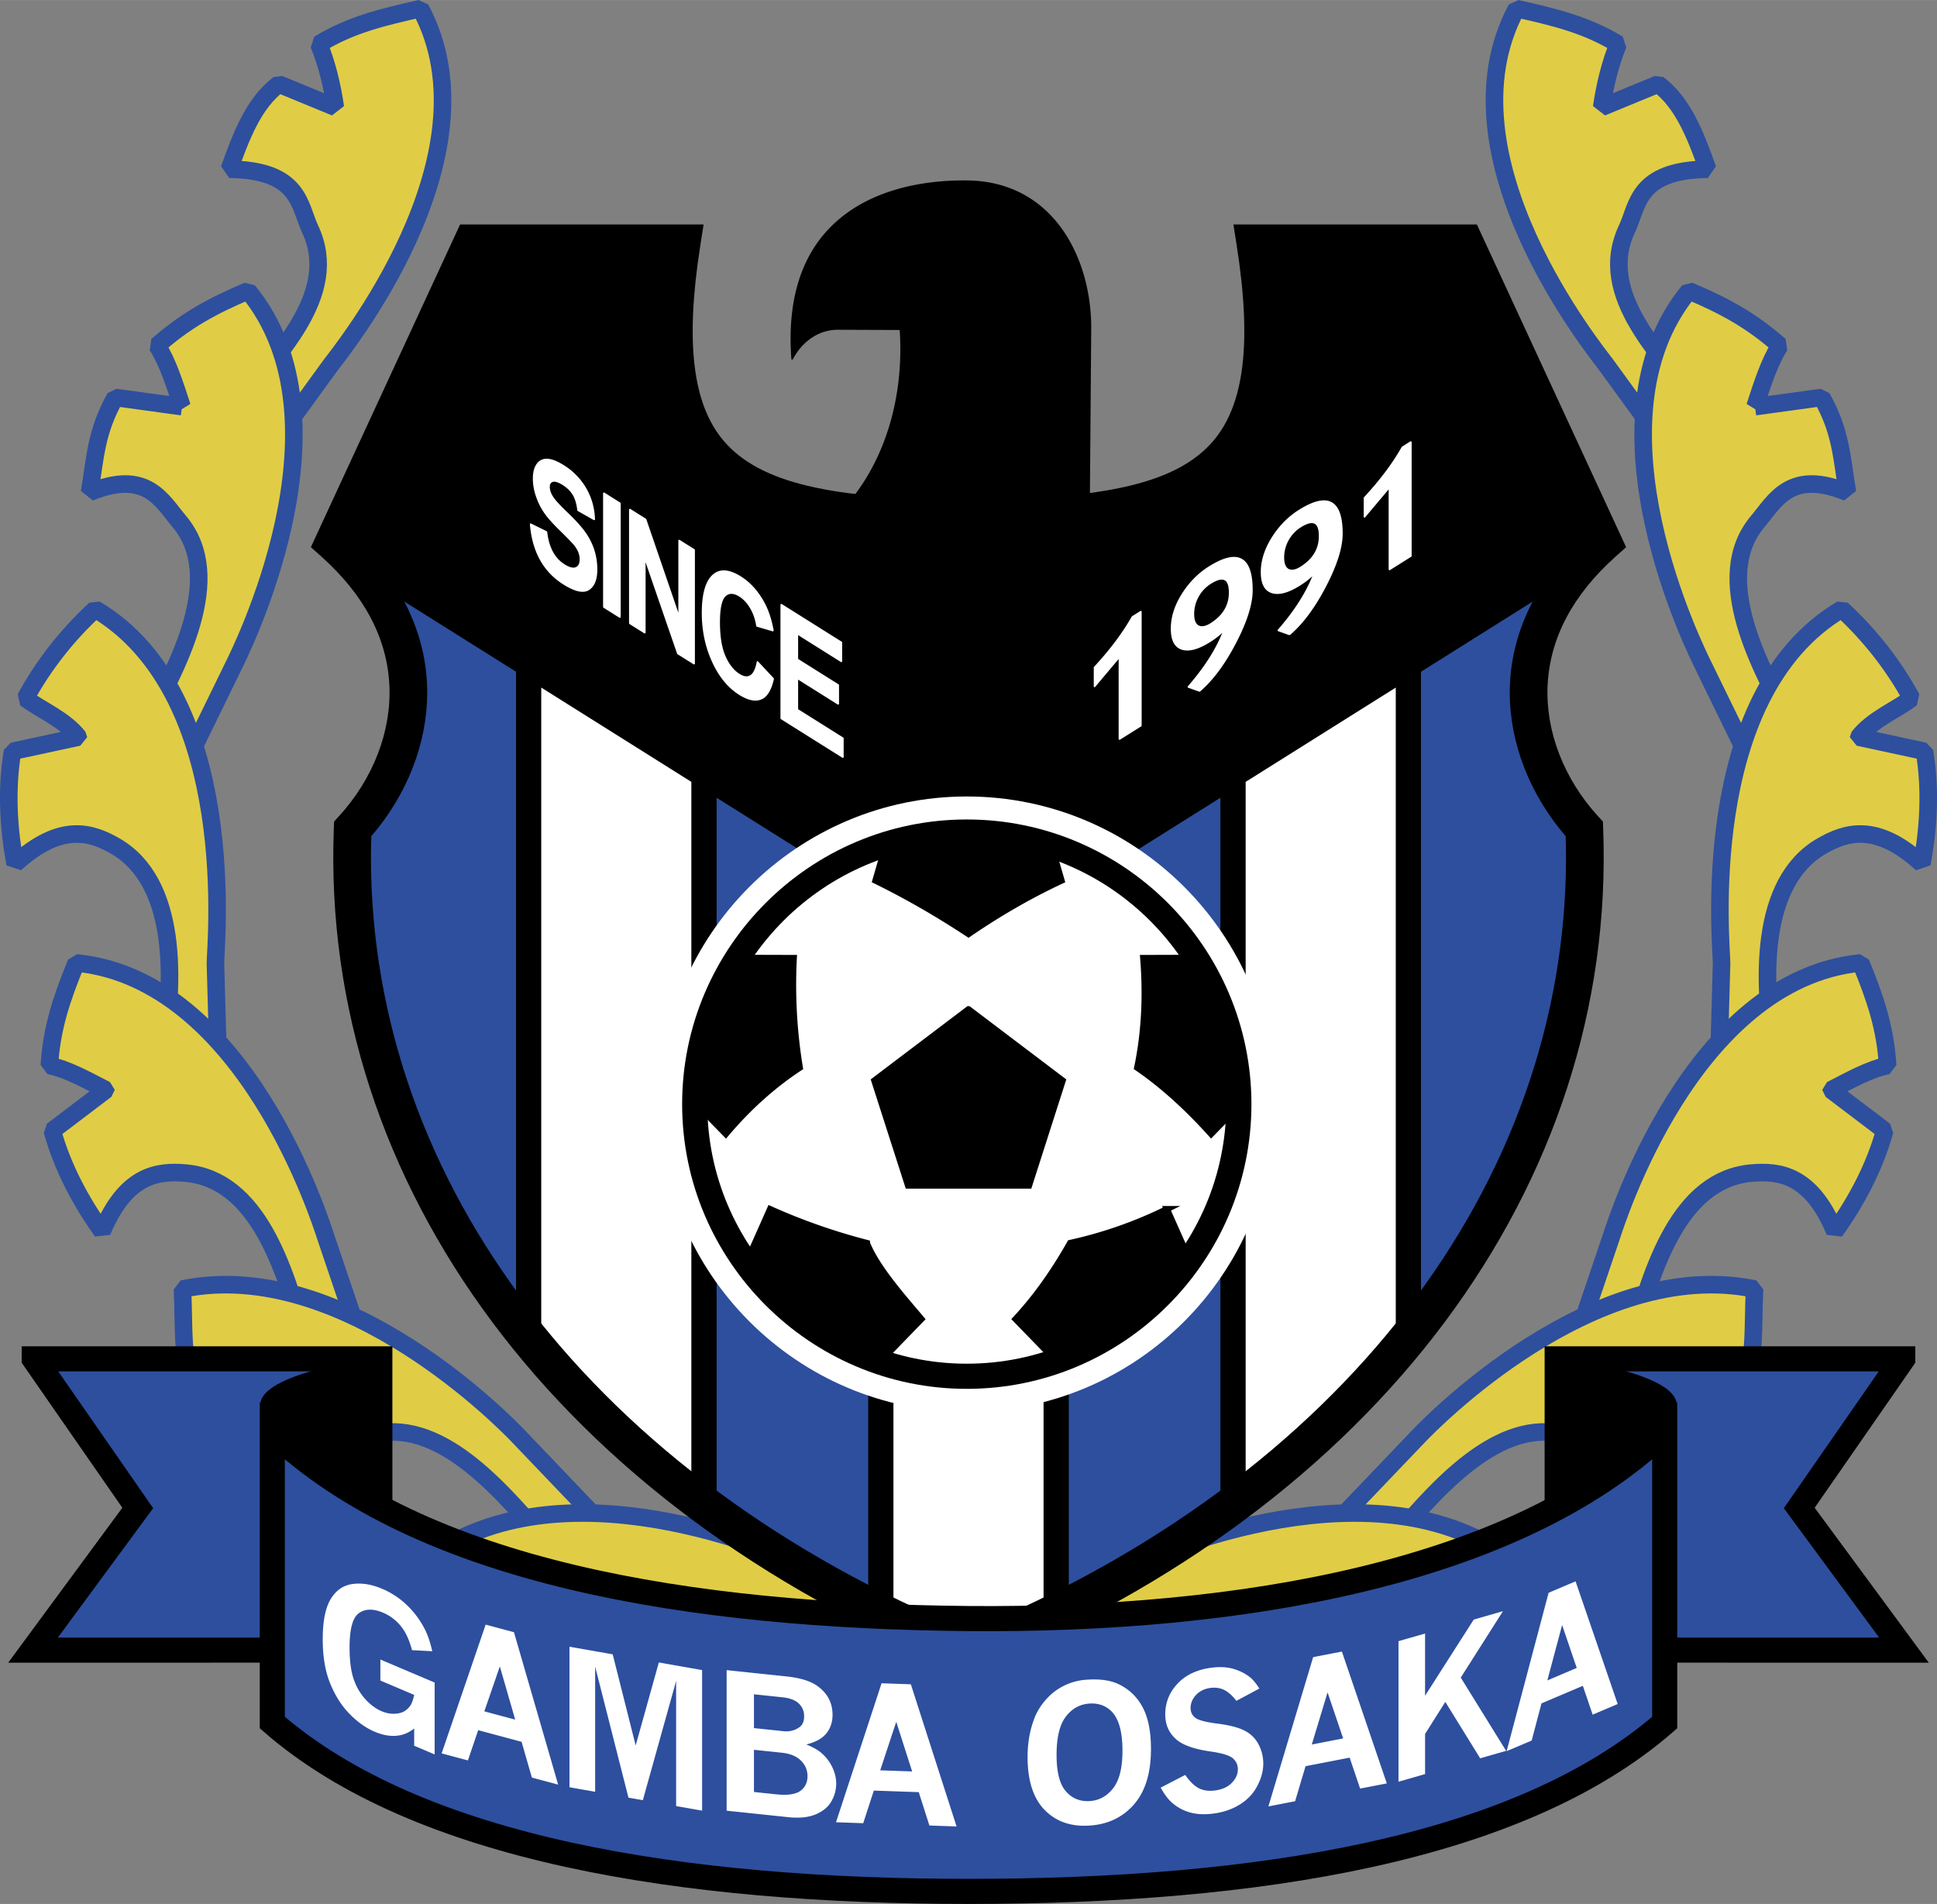
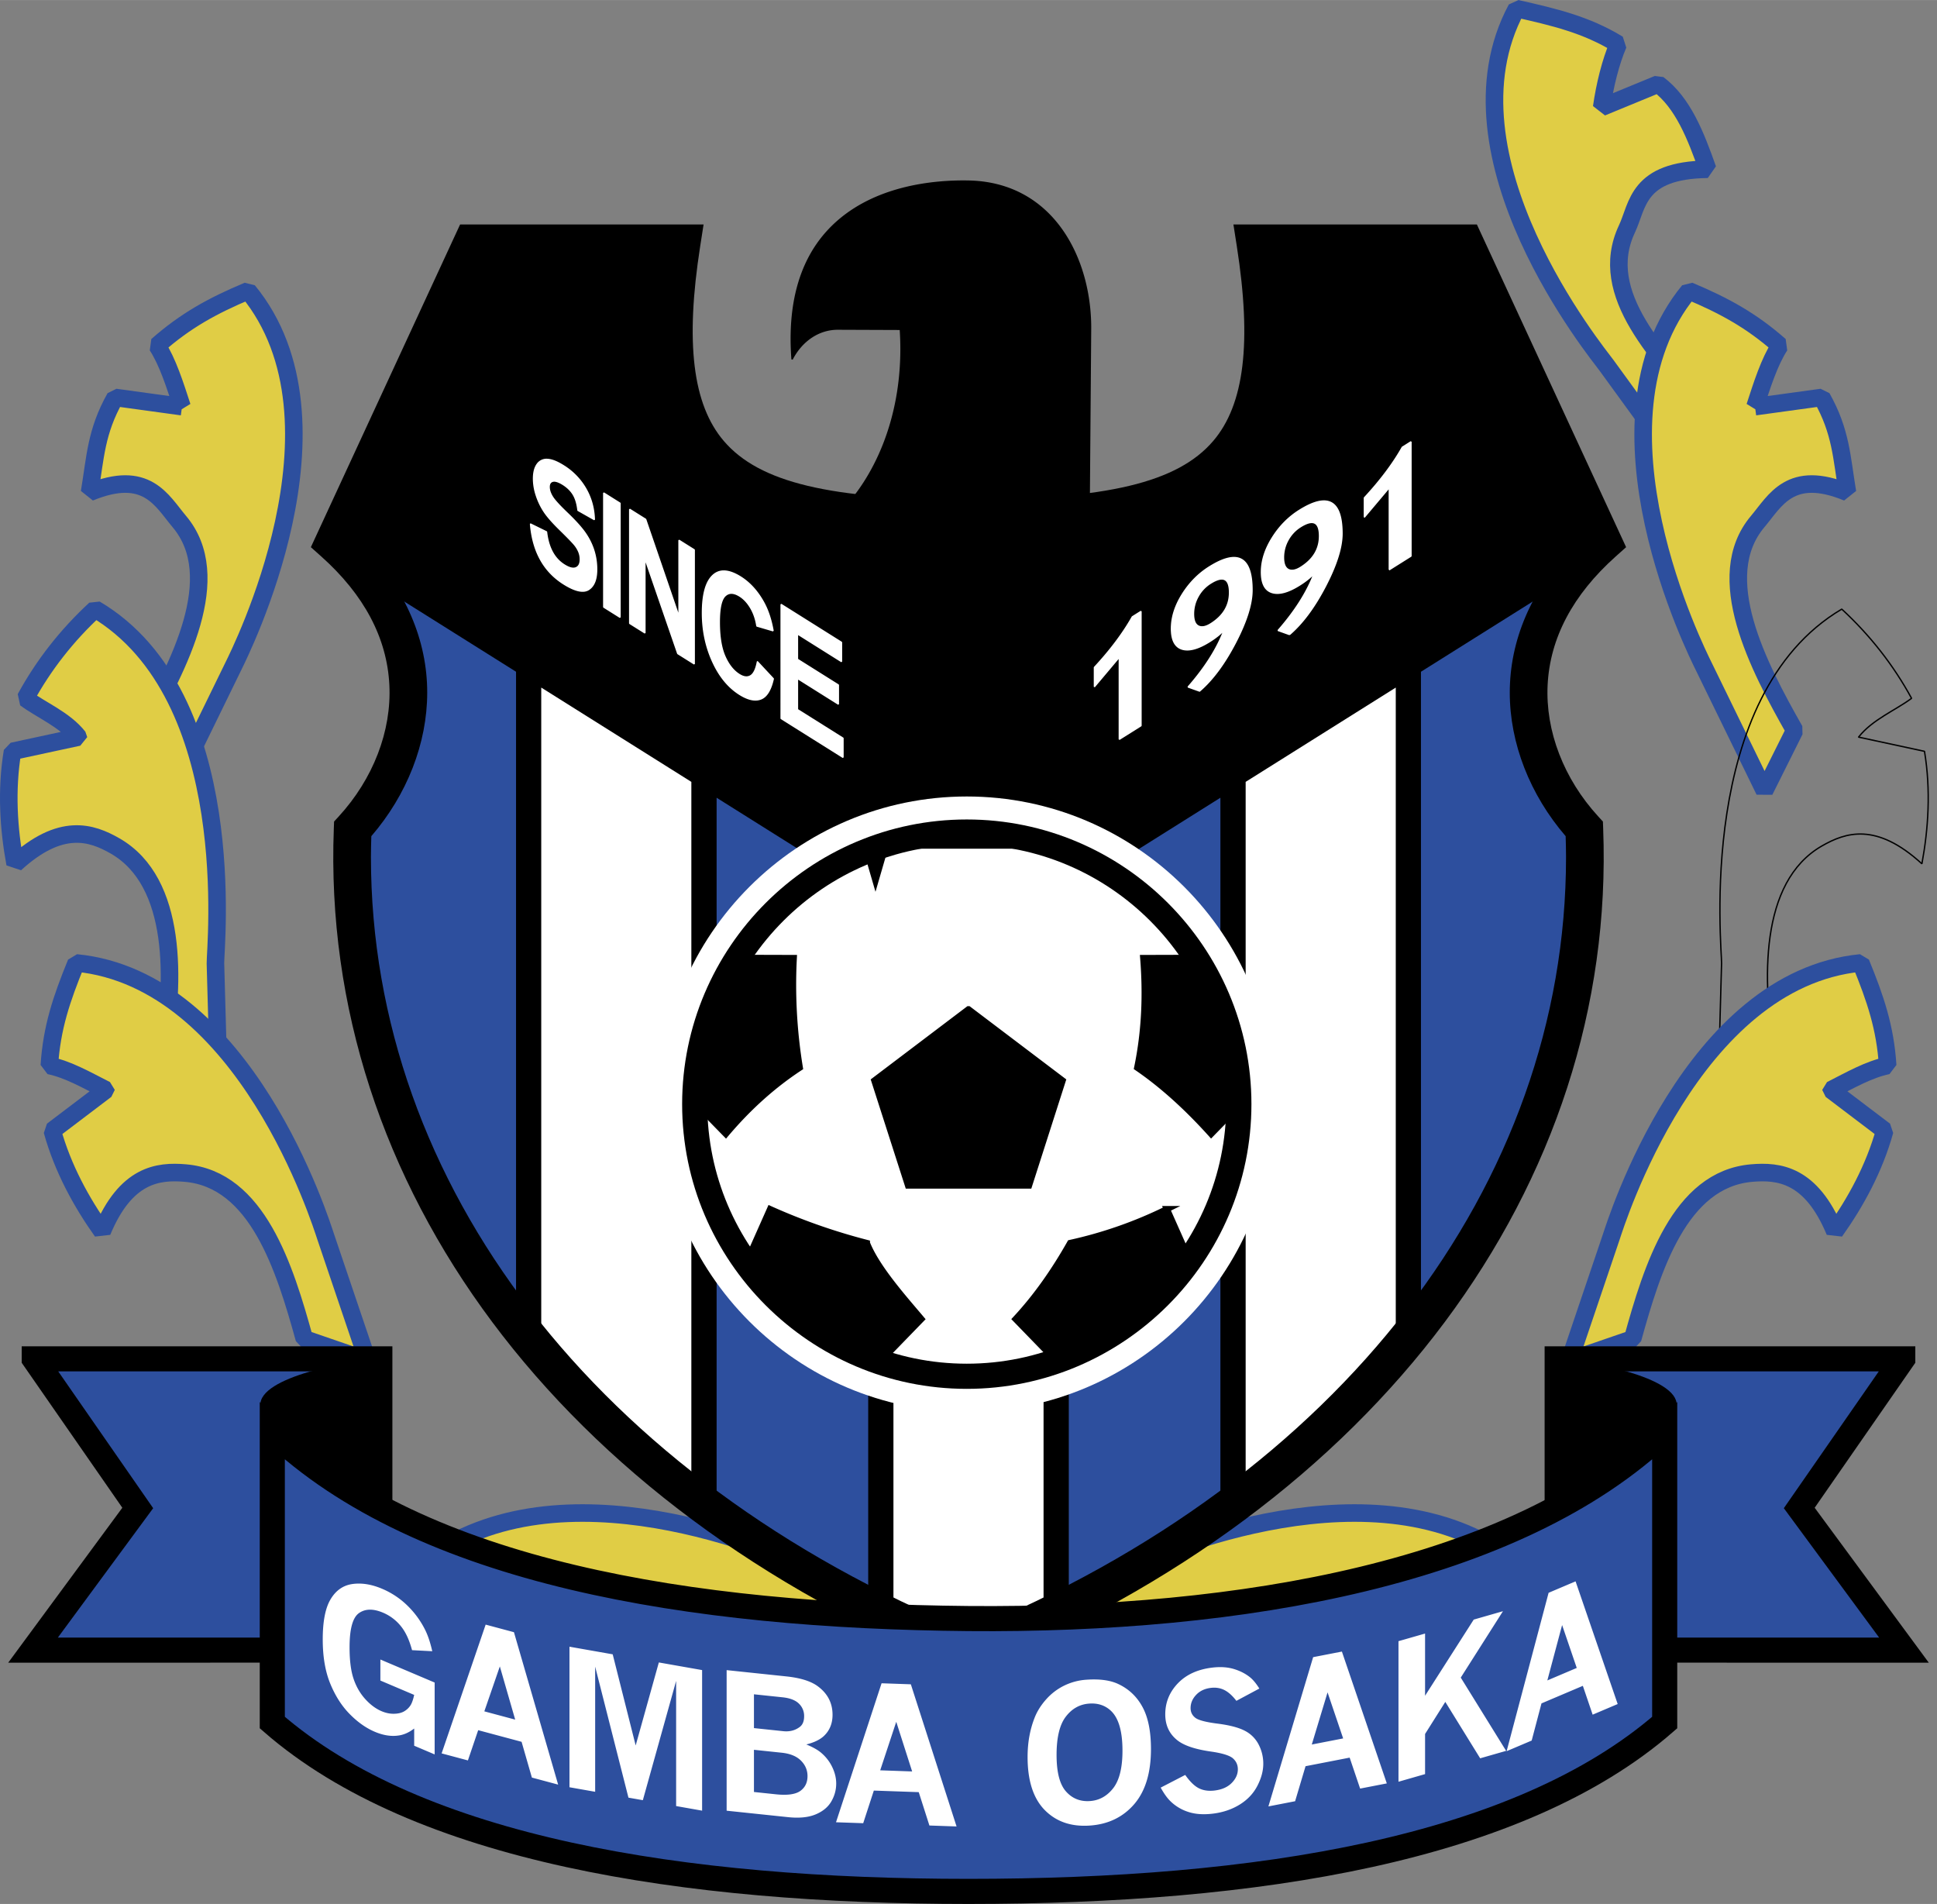
<svg xmlns="http://www.w3.org/2000/svg" width="2500" height="2457" viewBox="0 0 215.336 211.622">
  <rect x="0" y="0" width="215.336" height="211.622" fill="#808080" stroke="none" />
  <path d="M178.059 11.923l6.274-2.582c2.778 2.081 4.189 5.746 5.508 9.465-7.863.098-7.739 4.014-8.978 6.644-3.433 7.286 3.756 14.147 8.941 20.429l-2.137 7.199-9.075-12.481c-.959-1.32-18.858-23.168-9.996-39.644 4.199.95 7.713 1.766 11.299 3.953-.844 1.981-1.486 4.551-1.836 7.017z" fill="#e0cd45" stroke="#2d4f9e" stroke-width="1.952" stroke-miterlimit="1" />
  <path d="M195.1 45.195l7.427-1.021c2.149 3.806 2.204 6.661 2.855 10.552-6.353-2.626-8.019.912-9.979 3.237-5.19 6.158.096 16.132 4.109 23.218l-3.355 6.719-6.77-13.868c-.716-1.466-13.641-27.099-1.628-41.71 3.97 1.665 6.956 3.311 10.108 6.088-1.175 1.806-1.995 4.416-2.767 6.785z" fill="#e0cd45" stroke="#2d4f9e" stroke-width="1.952" stroke-miterlimit="1" />
  <path d="M206.617 81.926l7.328 1.58c.718 4.311.431 8.621-.287 12.501-5.072-4.64-8.485-3.495-11.123-1.98-6.983 4.012-6.606 15.069-5.258 23.101l-6.321 5.46.431-15.517c.045-1.632-2.924-29.75 13.362-39.371 3.161 2.922 5.748 6.227 7.759 9.915-1.722 1.295-4.355 2.35-5.891 4.311z" fill="none" stroke="#000" stroke-width=".151" stroke-miterlimit="1" />
-   <path d="M206.617 81.926l7.328 1.58c.718 4.311.431 8.621-.287 12.501-5.072-4.64-8.485-3.495-11.123-1.98-6.983 4.012-6.606 15.069-5.258 23.101l-6.321 5.46.431-15.517c.045-1.632-2.924-29.75 13.362-39.371 3.161 2.922 5.748 6.227 7.759 9.915-1.722 1.295-4.355 2.35-5.891 4.311z" fill="#e0cd45" stroke="#2d4f9e" stroke-width="1.952" stroke-miterlimit="1" />
  <path d="M203.551 121.139l5.973 4.529c-1.17 4.21-3.252 7.996-5.543 11.208-2.636-6.349-6.213-6.753-9.243-6.494-8.025.684-11.063 10.577-13.236 18.427l-7.031 2.421 4.65-13.739c.523-1.545 8.916-28.627 27.744-30.464 1.63 3.983 2.721 7.21 2.986 11.401-2.109.447-4.079 1.582-6.3 2.711z" fill="#e0cd45" stroke="#2d4f9e" stroke-width="1.952" stroke-miterlimit="1" />
-   <path d="M186.804 155.089l3.5 6.629c-2.84 3.321-6.328 5.873-9.761 7.815.294-6.868-2.777-8.746-5.633-9.792-7.562-2.771-14.496 4.911-19.783 11.107l-7.395-.778 10.02-10.485c1.127-1.18 19.317-20.023 37.3-16.316-.206 4.299.138 8.116-1.395 12.026-2.097-.488-4.362-.291-6.853-.206z" fill="#e0cd45" stroke="#2d4f9e" stroke-width="1.952" stroke-miterlimit="1" />
  <path d="M153.875 179.86l1.408 7.363c-3.688 2.346-7.768 3.765-11.619 4.62 2.29-6.481-.099-9.176-2.524-11.011-6.421-4.861-15.298.458-22.165 4.837l-7.276-3.912 12.648-7.098c1.422-.798 24.758-11.919 40.872-3.117-1.455 4.051-2.241 7.226-4.849 10.519-1.865-1.08-4.089-1.554-6.495-2.201z" fill="#e0cd45" stroke="#2d4f9e" stroke-width="1.952" stroke-miterlimit="1" />
  <path d="M97.93 179.229c-7.13-3.524-13.708-7.55-19.678-12.001V86.13L97.93 98.489v80.74zm-39.155-30.588c-13.314-16.47-20.35-36.016-19.571-56.484 6.602-7.2 9.814-19.37-.108-29.937v-.683l19.679 12.359v74.745zm117.466-86.42c-9.923 10.567-6.711 22.737-.107 29.937.78 20.468-6.257 40.014-19.571 56.484V73.896l19.679-12.359v.684h-.001zm-39.156 105.007c-5.97 4.451-12.548 8.477-19.678 12.001v-80.74l19.678-12.359v81.098z" fill="#2d4f9e" stroke="#000" stroke-width="2.789" stroke-miterlimit="10" />
  <path d="M107.668 183.589a140.992 140.992 0 0 1-9.739-4.36v-80.74l9.739 6.116 9.739-6.116v80.74a140.516 140.516 0 0 1-9.739 4.36zm-29.416-16.361c-7.481-5.577-14.009-11.822-19.477-18.587V73.896L78.252 86.13v81.098zm78.31-18.587c-5.469 6.765-11.996 13.009-19.477 18.587V86.13l19.477-12.233v74.744z" fill="#fff" stroke="#000" stroke-width="2.789" stroke-miterlimit="10" />
-   <path d="M37.278 11.923l-6.274-2.582c-2.778 2.081-4.189 5.746-5.507 9.465 7.862.098 7.739 4.014 8.978 6.644 3.432 7.286-3.757 14.147-8.941 20.429l2.139 7.199 9.074-12.481c.959-1.32 18.858-23.168 9.995-39.644-4.199.95-7.713 1.766-11.298 3.953.842 1.981 1.484 4.551 1.834 7.017z" fill="#e0cd45" stroke="#2d4f9e" stroke-width="1.952" stroke-miterlimit="1" />
  <path d="M162.848 27.039h-23.283c3.204 20.518-2.419 27.807-18.415 29.873l.16-20.257c.087-7.869-4.145-16.42-13.641-16.601-3.834-.073-10.954.533-15.567 5.414-3.204 3.388-4.591 8.258-4.123 14.473l.142.029c1.081-2.087 2.96-3.329 5.027-3.321l6.873.026c.046.715.07 1.419.07 2.11 0 8.011-2.994 14.312-6.638 18.026-15.434-2.194-20.838-9.57-17.684-29.772H52.488L37.111 60.285c.006.007.014.013.021.019l70.537 44.302 70.537-44.302a.36.36 0 0 0 .021-.019l-15.379-33.246z" />
  <path d="M107.479 156.923c18.835 0 34.198-15.363 34.198-34.199s-15.363-34.199-34.198-34.199c-18.836 0-34.199 15.363-34.199 34.199s15.363 34.199 34.199 34.199z" fill="#fff" />
-   <path d="M117.436 151.279a30.433 30.433 0 0 0 14.806-11.228l-2.518-5.661a47.102 47.102 0 0 1-10.754 3.769c-1.748 3.091-3.733 5.944-6.065 8.452l4.531 4.668zm20.285-28.389l.002-.166a30.044 30.044 0 0 0-4.76-16.256l-5.865.017c.324 4.061.173 8.121-.671 12.181 2.738 1.874 5.477 4.333 8.216 7.373l3.078-3.149zm-20.844-28.909a30.062 30.062 0 0 0-9.4-1.502c-3.124 0-6.14.478-8.978 1.364l-1.171 4.028c3.447 1.689 6.894 3.669 10.341 5.941 3.305-2.262 6.743-4.261 10.34-5.941l-1.132-3.89zm-34.884 12.486a30.045 30.045 0 0 0-4.759 16.033l3.46 3.54c2.588-3.06 5.336-5.48 8.216-7.373a57.02 57.02 0 0 1-.672-12.182l-6.245-.018zm.954 33.914c3.655 5.061 8.834 8.956 14.855 10.999l4.63-4.77c-1.892-2.248-4.962-5.662-6.065-8.451a67.09 67.09 0 0 1-10.755-3.769l-2.665 5.991zm24.721-28.202l-10.465 7.922 3.745 11.661 13.448.001 3.737-11.662-10.465-7.922z" stroke="#000" stroke-width=".697" stroke-miterlimit="20" />
+   <path d="M117.436 151.279a30.433 30.433 0 0 0 14.806-11.228l-2.518-5.661a47.102 47.102 0 0 1-10.754 3.769c-1.748 3.091-3.733 5.944-6.065 8.452l4.531 4.668zm20.285-28.389l.002-.166a30.044 30.044 0 0 0-4.76-16.256l-5.865.017c.324 4.061.173 8.121-.671 12.181 2.738 1.874 5.477 4.333 8.216 7.373l3.078-3.149zm-20.844-28.909a30.062 30.062 0 0 0-9.4-1.502c-3.124 0-6.14.478-8.978 1.364l-1.171 4.028l-1.132-3.89zm-34.884 12.486a30.045 30.045 0 0 0-4.759 16.033l3.46 3.54c2.588-3.06 5.336-5.48 8.216-7.373a57.02 57.02 0 0 1-.672-12.182l-6.245-.018zm.954 33.914c3.655 5.061 8.834 8.956 14.855 10.999l4.63-4.77c-1.892-2.248-4.962-5.662-6.065-8.451a67.09 67.09 0 0 1-10.755-3.769l-2.665 5.991zm24.721-28.202l-10.465 7.922 3.745 11.661 13.448.001 3.737-11.662-10.465-7.922z" stroke="#000" stroke-width=".697" stroke-miterlimit="20" />
  <path d="M107.477 152.97c16.658 0 30.246-13.587 30.246-30.246 0-16.66-13.587-30.246-30.246-30.246s-30.246 13.586-30.246 30.246c0 16.659 13.588 30.246 30.246 30.246z" fill="none" stroke="#000" stroke-width="2.796" stroke-miterlimit="1" />
  <path d="M20.237 45.195l-7.426-1.021c-2.149 3.806-2.204 6.661-2.856 10.552 6.354-2.626 8.019.912 9.979 3.237 5.19 6.158-.095 16.132-4.11 23.218l3.355 6.719 6.771-13.868c.715-1.466 13.641-27.099 1.626-41.71-3.97 1.665-6.955 3.311-10.107 6.088 1.175 1.806 1.996 4.416 2.768 6.785z" fill="#e0cd45" stroke="#2d4f9e" stroke-width="1.952" stroke-miterlimit="1" />
-   <path d="M8.72 81.926l-7.328 1.58c-.718 4.311-.431 8.621.287 12.501 5.072-4.64 8.485-3.495 11.122-1.98 6.984 4.012 6.606 15.069 5.258 23.101l6.322 5.46-.431-15.517c-.045-1.632 2.925-29.75-13.363-39.371-3.161 2.922-5.747 6.227-7.759 9.915 1.723 1.295 4.356 2.35 5.892 4.311z" fill="none" stroke="#000" stroke-width=".151" stroke-miterlimit="1" />
  <path d="M8.72 81.926l-7.328 1.58c-.718 4.311-.431 8.621.287 12.501 5.072-4.64 8.485-3.495 11.122-1.98 6.984 4.012 6.606 15.069 5.258 23.101l6.322 5.46-.431-15.517c-.045-1.632 2.925-29.75-13.363-39.371-3.161 2.922-5.747 6.227-7.759 9.915 1.723 1.295 4.356 2.35 5.892 4.311z" fill="#e0cd45" stroke="#2d4f9e" stroke-width="1.952" stroke-miterlimit="1" />
  <path d="M11.785 121.139l-5.973 4.529c1.17 4.21 3.253 7.996 5.543 11.208 2.635-6.349 6.213-6.753 9.243-6.494 8.025.684 11.063 10.577 13.235 18.427l7.032 2.421-4.65-13.739c-.522-1.545-8.916-28.627-27.743-30.464-1.63 3.983-2.721 7.21-2.986 11.401 2.109.447 4.078 1.582 6.299 2.711z" fill="#e0cd45" stroke="#2d4f9e" stroke-width="1.952" stroke-miterlimit="1" />
-   <path d="M28.532 155.089l-3.499 6.629c2.84 3.321 6.327 5.873 9.76 7.815-.294-6.868 2.777-8.746 5.633-9.792 7.562-2.771 14.496 4.911 19.783 11.107l7.396-.778-10.021-10.485c-1.127-1.18-19.317-20.023-37.3-16.316.207 4.299-.137 8.116 1.395 12.026 2.097-.488 4.363-.291 6.853-.206z" fill="#e0cd45" stroke="#2d4f9e" stroke-width="1.952" stroke-miterlimit="1" />
  <path d="M61.462 179.86l-1.409 7.363c3.688 2.346 7.768 3.765 11.619 4.62-2.29-6.481.099-9.176 2.524-11.011 6.421-4.861 15.299.458 22.166 4.837l7.276-3.912-12.648-7.098c-1.423-.798-24.758-11.919-40.872-3.117 1.454 4.051 2.241 7.226 4.85 10.519 1.864-1.08 4.088-1.554 6.494-2.201z" fill="#e0cd45" stroke="#2d4f9e" stroke-width="1.952" stroke-miterlimit="1" />
  <path d="M3.807 151.031h38.419v32.374l-38.554.005 11.641-15.802-11.506-16.577z" fill="#2d4f9e" stroke="#000" stroke-width="2.789" stroke-miterlimit="20" />
  <path d="M28.946 156.2c-.18-3.161 9.997-5.038 13.291-5.039v16.445c-4.387-2.524-9.422-7.712-13.291-11.406z" />
  <path d="M211.53 151.031h-38.42v32.374l38.554.005-11.641-15.802 11.507-16.577z" fill="#2d4f9e" stroke="#000" stroke-width="2.789" stroke-miterlimit="20" />
  <path d="M186.391 156.2c.18-3.161-9.997-5.038-13.291-5.039v16.445c4.387-2.524 9.422-7.712 13.291-11.406zM162.848 24.945h-25.729l.378 2.417c1.674 10.722.838 17.602-2.628 21.652-3.953 4.617-11.833 6.501-27.2 6.501-15.367 0-23.248-1.884-27.2-6.501-3.469-4.049-4.303-10.93-2.629-21.651l.378-2.417H51.149l-16.59 35.868 1.156 1.033c4.763 4.255 7.311 9.061 7.57 14.282.255 5.11-1.795 10.437-5.626 14.614l-.52.567-.029.768c-1.512 39.677 25.224 75.486 69.774 93.454l.783.315.783-.315c44.55-17.968 71.286-53.777 69.774-93.454l-.029-.768-.521-.567c-3.83-4.177-5.88-9.503-5.625-14.614.26-5.221 2.807-10.026 7.569-14.282l1.157-1.033-16.591-35.868h-1.336zm-1.339 4.189l14.193 30.683c-4.824 4.731-7.544 10.264-7.834 16.104-.018.352-.027.703-.027 1.057 0 5.63 2.238 11.345 6.212 15.958.023.776.043 1.552.043 2.324 0 36.421-25.182 69.122-66.429 86.046-41.247-16.924-66.43-49.625-66.43-86.046 0-.772.021-1.548.044-2.324 3.974-4.612 6.212-10.327 6.212-15.958 0-.352-.008-.705-.026-1.057-.292-5.84-3.011-11.372-7.835-16.104l14.193-30.683H73.36c-.364 2.826-.554 5.402-.554 7.739 0 6.592 1.464 11.344 4.479 14.866 5.659 6.611 16.238 7.966 30.382 7.966 14.144 0 24.724-1.355 30.382-7.966 3.014-3.522 4.479-8.274 4.479-14.866 0-2.336-.191-4.913-.555-7.739h19.536z" />
  <path d="M107.668 210.227c-31.665 0-61.128-4.615-77.396-18.767v-32.374c16.563 15.779 46.626 20.542 77.396 20.812 30.278.265 60.832-5.032 77.396-20.812v32.374c-16.267 14.152-45.362 18.767-77.396 18.767z" fill="#2d4f9e" stroke="#000" stroke-width="2.789" stroke-miterlimit="20" />
  <path d="M46.042 192.124c-.568.438-1.149.697-1.739.775-.819.123-1.701-.018-2.641-.417-.966-.41-1.89-1.06-2.773-1.955-.882-.89-1.607-2.017-2.166-3.374-.562-1.361-.844-3.007-.844-4.939 0-2.015.295-3.511.886-4.48.587-.974 1.396-1.531 2.419-1.674 1.027-.143 2.121.032 3.286.526a9.062 9.062 0 0 1 2.818 1.869 9.975 9.975 0 0 1 1.957 2.667c.321.634.59 1.437.81 2.408l-2.247-.117c-.257-.953-.584-1.723-.985-2.318a5.09 5.09 0 0 0-2.24-1.848c-1.084-.46-1.974-.447-2.673.044-.7.491-1.049 1.758-1.049 3.808 0 1.437.145 2.592.434 3.464s.719 1.626 1.287 2.261c.571.637 1.181 1.094 1.835 1.372.488.207.969.303 1.441.284.475-.015.856-.121 1.149-.314a2.06 2.06 0 0 0 .658-.669c.147-.254.273-.627.379-1.111l-3.757-1.596v-2.338l6.033 2.56V195l-2.275-.965v-1.911h-.003zm7.949-11.551l3.145.843 4.913 16.941-2.919-.782-1.145-3.975-4.825-1.293-1.142 3.362-2.923-.783 4.896-14.313zm1.576 4.647l-1.724 4.994 3.431.919-1.707-5.913zm7.741-2.192l4.806.847 2.554 10.131 2.575-9.227 4.81.848v15.625l-2.888-.51v-13.91l-3.7 13.257-1.6-.282-3.701-14.562v13.91l-2.856-.504v-15.623zm17.472 2.604l6.622.696c1.574.165 2.739.528 3.506 1.094 1.099.809 1.646 1.867 1.646 3.174 0 .98-.33 1.771-.985 2.378-.44.403-1.085.709-1.931.92.725.295 1.275.604 1.658.931.526.45.936.98 1.227 1.59.292.609.438 1.217.438 1.824 0 .708-.184 1.372-.548 1.999-.368.625-.95 1.104-1.748 1.434-.801.331-1.816.433-3.048.303l-6.837-.718v-15.625zm3.037 2.686v3.758l3.262.343c.697.073 1.304-.079 1.817-.461.333-.244.499-.645.499-1.203a1.89 1.89 0 0 0-.579-1.399c-.389-.383-.992-.617-1.82-.704l-3.179-.334zm0 6.17v4.689l2.448.258c1.269.133 2.167.007 2.705-.375.534-.383.801-.934.801-1.648 0-.659-.243-1.235-.731-1.723-.489-.487-1.2-.778-2.132-.876l-3.091-.325zm14.188-7.395l3.254.114 5.083 15.802-3.02-.106-1.185-3.708-4.993-.174-1.181 3.626-3.024-.105 5.066-15.449zm1.631 4.282l-1.784 5.393 3.551.125-1.767-5.518zm21.154-4.678c1.467-.102 2.649.059 3.547.488 1.176.556 2.069 1.414 2.688 2.57.619 1.153.928 2.707.928 4.651 0 2.643-.622 4.684-1.864 6.126-1.245 1.443-2.89 2.235-4.931 2.377-2.066.145-3.734-.428-5.008-1.717-1.275-1.291-1.913-3.261-1.913-5.908 0-1.593.262-3.04.776-4.346.278-.719.707-1.401 1.28-2.048a6.486 6.486 0 0 1 2.007-1.534 6.608 6.608 0 0 1 2.49-.659zm.305 2.654c-1.054.074-1.922.556-2.607 1.451-.686.892-1.029 2.31-1.029 4.259 0 1.915.347 3.264 1.042 4.051.699.792 1.59 1.148 2.675 1.072 1.033-.071 1.892-.55 2.581-1.431.685-.882 1.029-2.276 1.029-4.176 0-2.123-.421-3.589-1.255-4.396-.644-.621-1.458-.899-2.436-.83zm10.666 7.93c.517.735 1.021 1.228 1.516 1.481.499.249 1.083.333 1.757.251.813-.101 1.443-.38 1.896-.84.454-.46.682-.966.682-1.52 0-.481-.18-.884-.54-1.209-.364-.322-1.177-.578-2.443-.76-1.724-.245-2.955-.651-3.699-1.222-.927-.716-1.388-1.688-1.388-2.915 0-1.314.46-2.458 1.388-3.434.928-.975 2.198-1.56 3.813-1.758.917-.113 1.736-.06 2.457.162.72.221 1.329.544 1.83.964.326.281.647.681.972 1.199l-2.553 1.366c-.434-.567-.876-.966-1.329-1.197-.454-.229-.956-.311-1.512-.243-.682.083-1.229.343-1.637.78-.408.434-.613.922-.613 1.47 0 .436.171.788.509 1.06.329.273 1.16.496 2.492.664 1.332.17 2.342.434 3.027.792a3.522 3.522 0 0 1 1.541 1.537c.342.668.512 1.377.512 2.123 0 .792-.218 1.61-.658 2.462-.439.849-1.093 1.542-1.958 2.078-.866.535-1.858.874-2.979 1.011-1.063.13-1.983.065-2.765-.198a5.007 5.007 0 0 1-1.98-1.2c-.353-.347-.706-.844-1.066-1.494l2.728-1.41zm14.222-13.091l3.196-.621 4.993 14.654-2.967.576-1.163-3.441-4.904.953-1.16 3.893-2.97.577 4.975-16.591zm1.602 3.914l-1.753 5.797 3.487-.678-1.734-5.119zm7.884-5.69l2.956-.848v6.913l5.409-8.464 3.251-.933-4.692 7.38 5.044 8.144-2.886.827-3.876-6.272-2.249 3.566v4.462l-2.956.848v-15.623h-.001zm16.69-5.378l2.998-1.272 4.682 13.637-2.783 1.181-1.09-3.204-4.599 1.952-1.088 4.129-2.786 1.182 4.666-17.605zm1.502 3.587l-1.643 6.154 3.27-1.389-1.627-4.765z" fill="#fff" />
  <path d="M58.975 58.235l1.785.875c.2 1.749.858 2.974 1.971 3.672.553.347.985.452 1.302.319.316-.133.476-.444.476-.933 0-.291-.055-.567-.166-.84a3.133 3.133 0 0 0-.506-.818c-.226-.271-.77-.831-1.637-1.68-.781-.765-1.351-1.415-1.711-1.958a7.421 7.421 0 0 1-.863-1.792 5.986 5.986 0 0 1-.32-1.867c0-.691.134-1.232.408-1.613a1.254 1.254 0 0 1 1.133-.545c.487.021 1.078.254 1.789.7a7.28 7.28 0 0 1 2.489 2.56c.597 1.038.916 2.188.951 3.444l-1.827-1.035c-.084-.735-.257-1.32-.524-1.76-.264-.434-.645-.809-1.133-1.117-.493-.31-.873-.428-1.138-.359-.266.069-.401.277-.401.631 0 .346.121.71.363 1.1.243.391.797.995 1.662 1.822.923.886 1.583 1.625 1.992 2.219.408.592.724 1.225.939 1.895a6.92 6.92 0 0 1 .324 2.147c0 1.101-.297 1.839-.887 2.22-.589.379-1.514.174-2.767-.613-2.218-1.39-3.453-3.616-3.704-6.674zm8.139 9.24v-12.69l1.819 1.143v12.689l-1.819-1.142zM70 69.287V56.599l1.778 1.116 3.703 10.798v-8.472l1.7 1.068v12.688l-1.837-1.154L71.7 62.081v8.274L70 69.287zm14.201 4.253l1.77 1.898c-.278 1.246-.736 1.996-1.379 2.248-.641.25-1.434.081-2.369-.507-1.179-.741-2.137-1.866-2.869-3.369-.845-1.735-1.267-3.628-1.267-5.676 0-2.166.422-3.594 1.274-4.282.738-.596 1.729-.506 2.975.276 1.01.635 1.859 1.566 2.544 2.793.487.872.841 1.935 1.066 3.19l-1.805-.529c-.116-.761-.345-1.43-.69-2.014-.342-.58-.75-1.02-1.215-1.312-.668-.42-1.212-.427-1.633-.021-.42.405-.634 1.374-.634 2.917 0 1.598.207 2.865.617 3.796.411.935.946 1.606 1.604 2.02.482.303.899.35 1.25.142.352-.209.606-.733.761-1.57zm2.632 6.32V67.17l6.72 4.221v2.148l-4.896-3.076v2.812l4.547 2.856v2.136l-4.547-2.857v3.453l5.062 3.18v2.14l-6.886-4.323zM124.429 82.18v-9.128l-2.766 3.287v-2.163c1.774-1.914 3.182-3.79 4.217-5.622l.968-.608v12.715l-2.419 1.519zm8.927-5.366l-1.282-.457c1.883-2.15 3.217-4.254 3.995-6.303-.415.435-.943.853-1.587 1.257-1.277.802-2.306 1.08-3.086.833-.778-.249-1.169-1.007-1.169-2.273 0-1.256.397-2.524 1.196-3.805.799-1.278 1.802-2.298 3.01-3.056 3.171-1.992 4.758-1.133 4.758 2.579 0 1.542-.613 3.49-1.837 5.842-1.222 2.347-2.555 4.145-3.998 5.383zm-.668-8.577c0 .708.179 1.157.538 1.339.359.183.821.1 1.377-.25 1.386-.871 2.08-2.029 2.08-3.469 0-1.568-.704-1.911-2.108-1.029a3.974 3.974 0 0 0-1.376 1.458 3.943 3.943 0 0 0-.511 1.951zm10.671 2.294l-1.281-.457c1.886-2.153 3.217-4.255 3.998-6.306-.414.433-.946.854-1.591 1.259-1.277.802-2.305 1.078-3.083.83-.781-.248-1.172-1.004-1.172-2.27 0-1.257.401-2.526 1.201-3.807.798-1.278 1.799-2.296 3.009-3.057 3.172-1.991 4.756-1.13 4.756 2.582 0 1.542-.615 3.489-1.837 5.842-1.219 2.344-2.555 4.145-4 5.384zm-.668-8.577c0 .708.182 1.156.539 1.34.358.184.82.099 1.375-.25 1.388-.871 2.081-2.03 2.081-3.468 0-1.568-.704-1.911-2.109-1.029a3.976 3.976 0 0 0-1.376 1.458 3.94 3.94 0 0 0-.51 1.949zm11.754 1.374v-9.129l-2.771 3.29v-2.162c1.777-1.916 3.186-3.792 4.22-5.624l.968-.608v12.714l-2.417 1.519z" fill="#fff" stroke="#fff" stroke-width=".14" stroke-miterlimit="1" />
</svg>